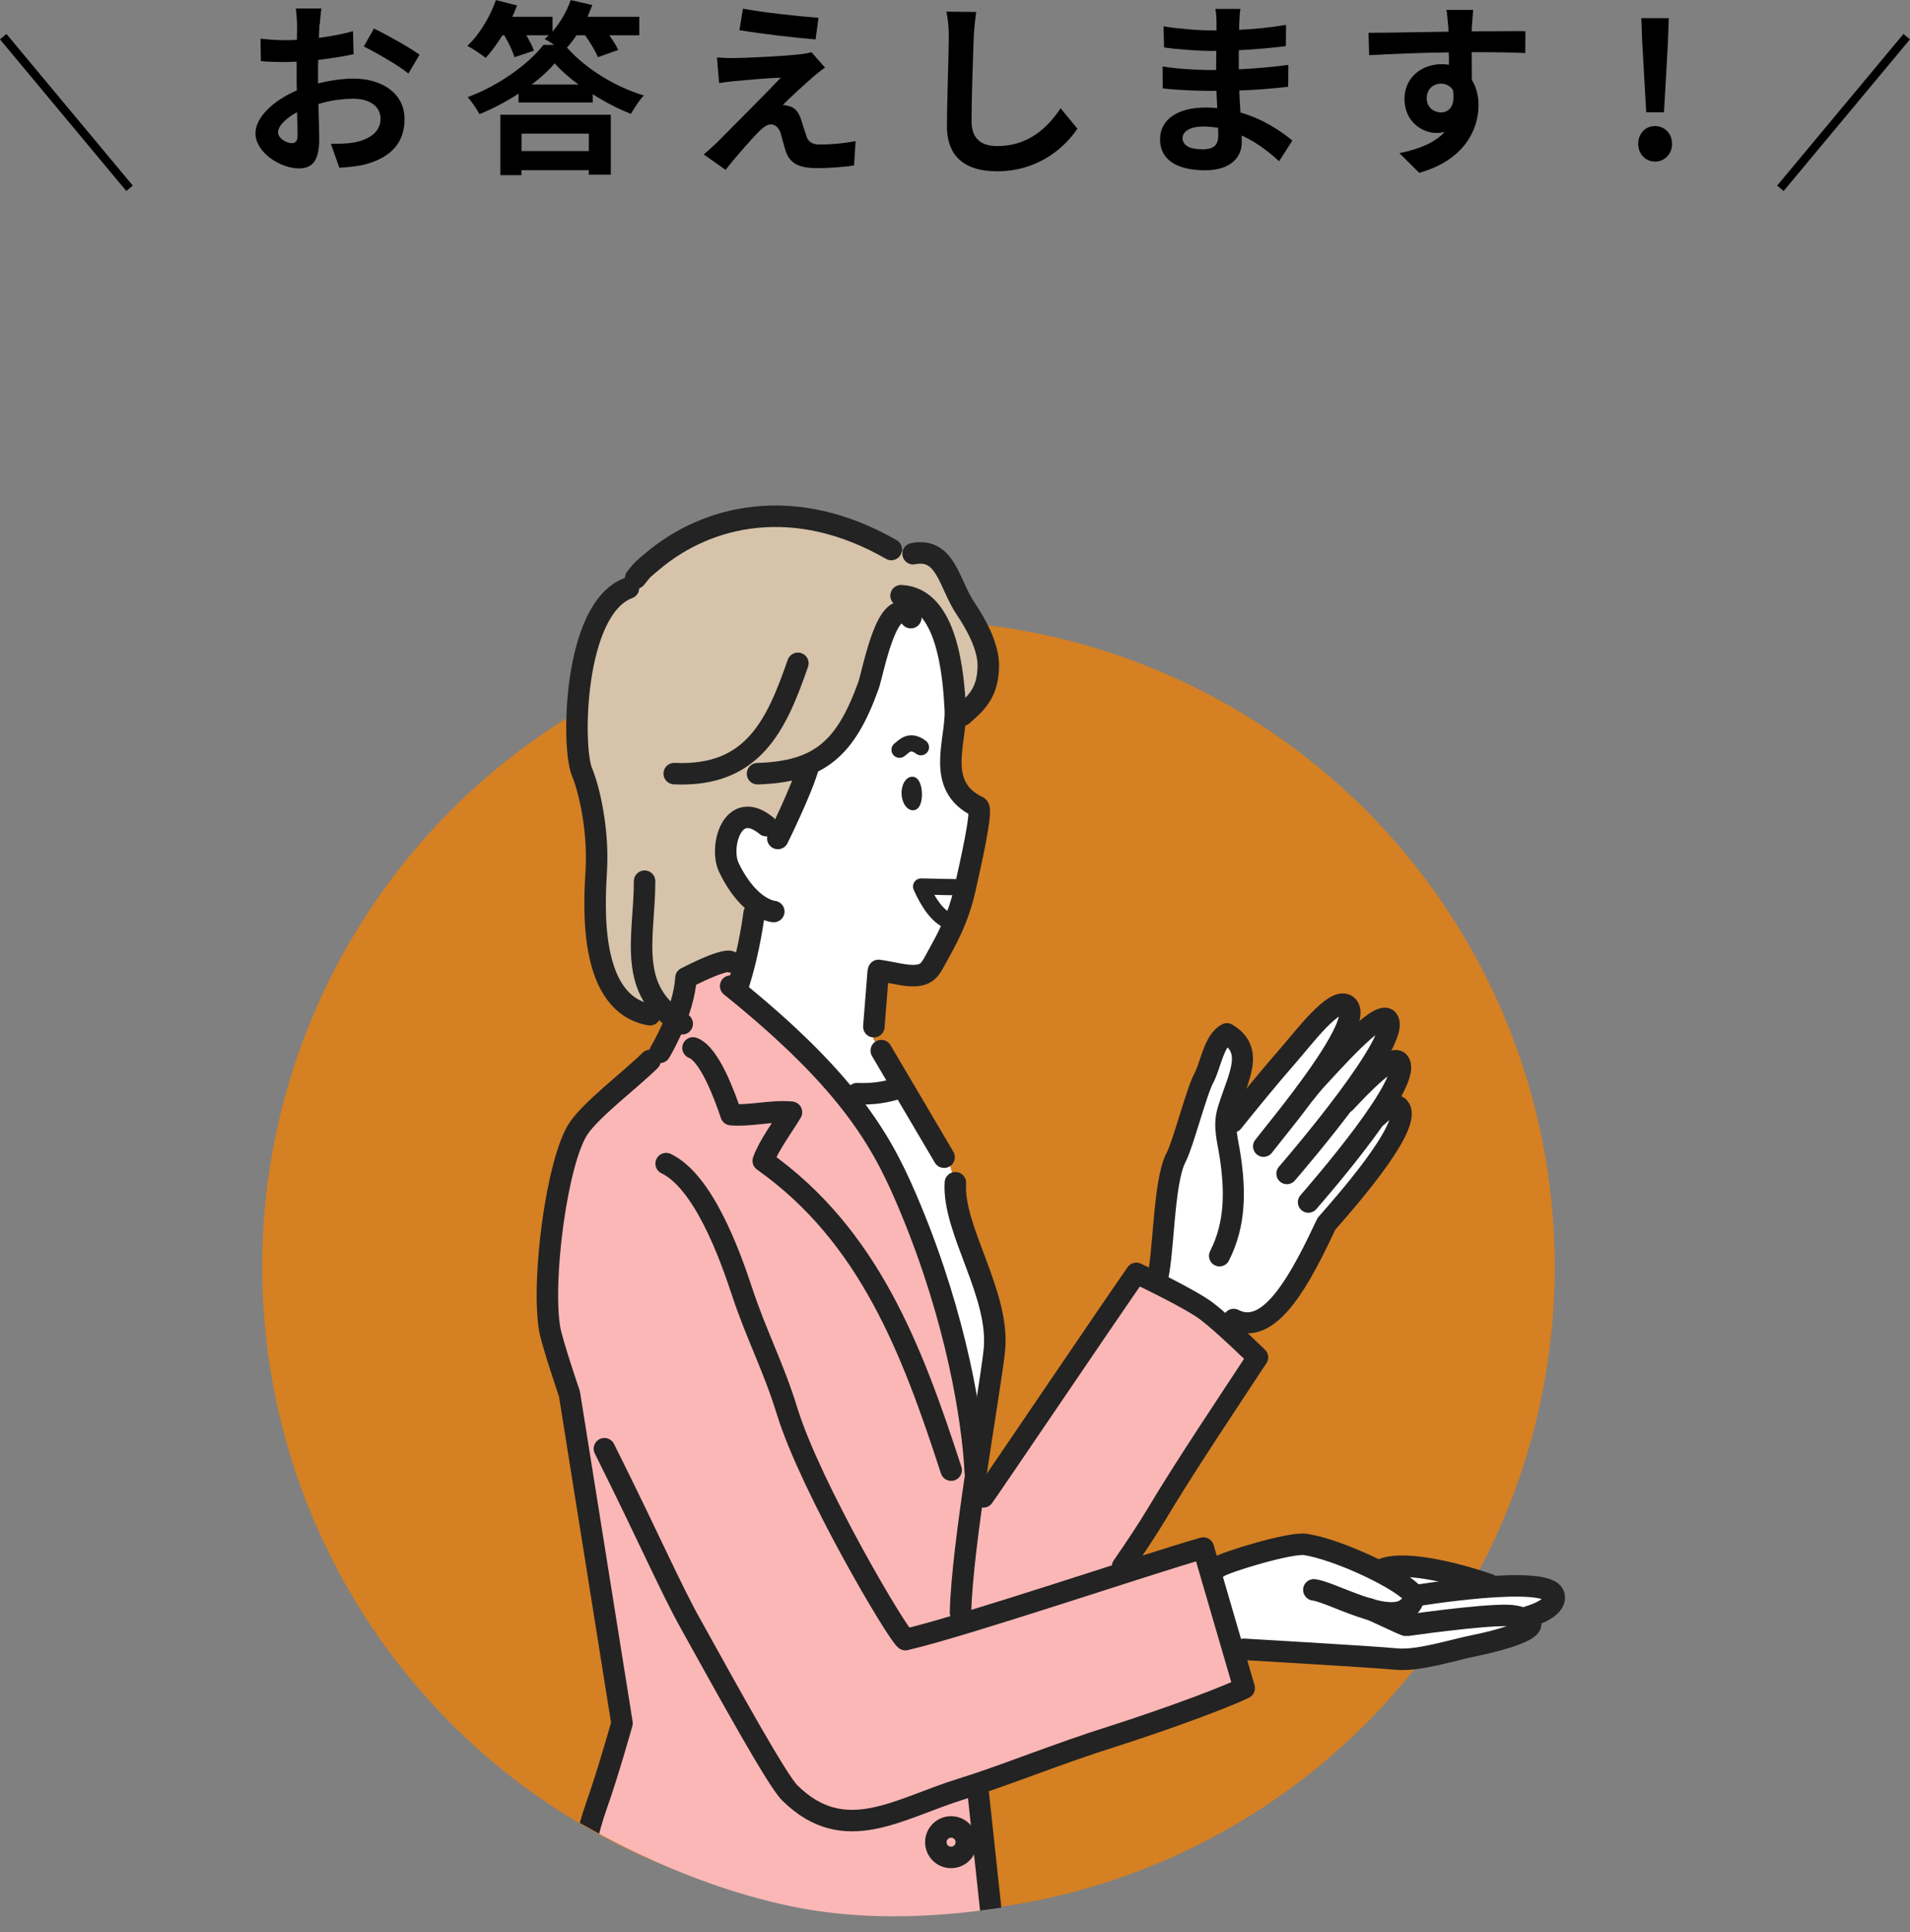
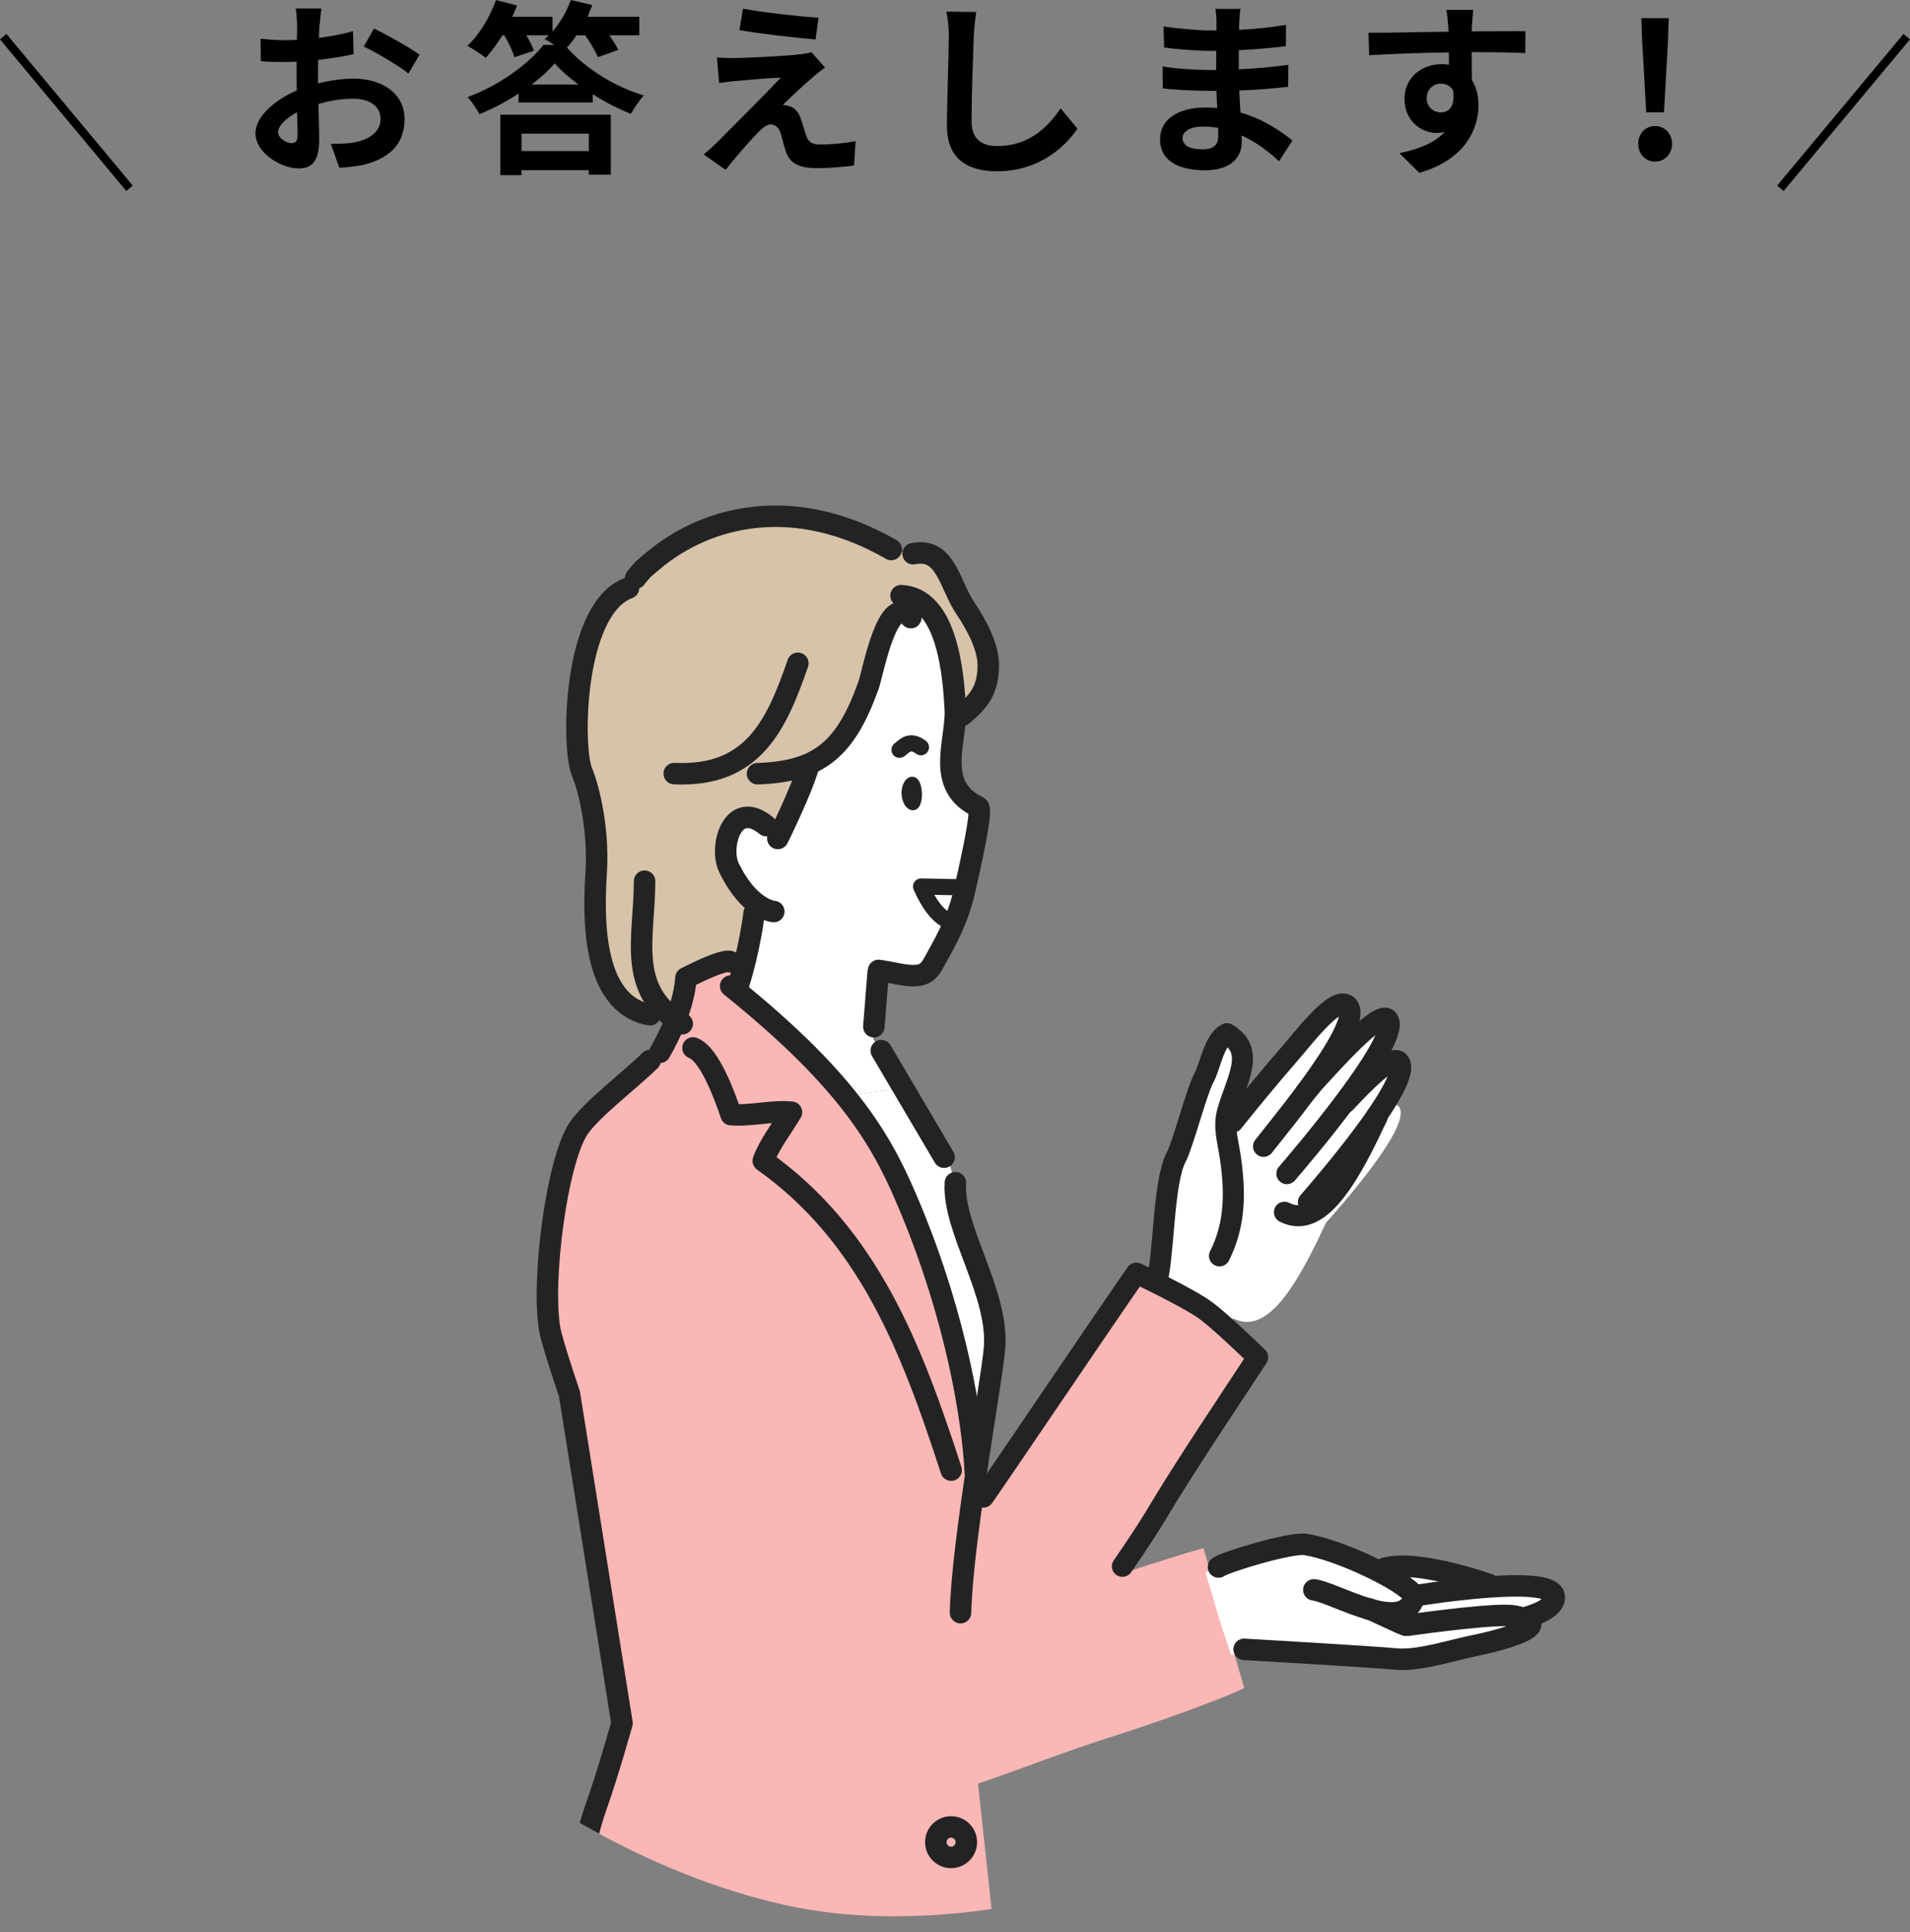
<svg xmlns="http://www.w3.org/2000/svg" id="_レイヤー_2" data-name="レイヤー 2" viewBox="0 0 226.77 229.35">
  <rect x="0" y="0" width="226.77" height="229.35" fill="#808080" stroke="none" />
  <defs>
    <style>
      .cls-1, .cls-2, .cls-3, .cls-4, .cls-5 {
        fill: none;
      }

      .cls-6 {
        clip-path: url(#clippath);
      }

      .cls-2 {
        stroke-width: 2.5px;
      }

      .cls-2, .cls-3, .cls-4 {
        stroke: #232323;
        stroke-linecap: round;
        stroke-linejoin: round;
      }

      .cls-7 {
        fill: #fab7b6;
      }

      .cls-8 {
        fill: #fff;
      }

      .cls-9 {
        fill: #d58023;
      }

      .cls-10 {
        fill: #d6c3aa;
      }

      .cls-11 {
        fill: #232323;
      }

      .cls-3 {
        stroke-width: 2.55px;
      }

      .cls-4 {
        stroke-width: 1.92px;
      }

      .cls-5 {
        stroke: #000;
        stroke-miterlimit: 10;
      }
    </style>
    <clipPath id="clippath">
      <path class="cls-1" d="m206.38,140.6c3,55.16-71.04,93.95-112,85.75-30-6-72-37-73-85.75-.98-47.62,41.41-86.25,92.5-86.25s89.92,38.68,92.5,86.25Z" />
    </clipPath>
  </defs>
  <g id="_テキスト" data-name="テキスト">
    <g>
      <g>
        <path d="m37.93,2.93c-.02.48-.04,1.01-.07,1.56,1.45-.18,2.9-.46,4.05-.79l.07,2.73c-1.25.29-2.77.51-4.2.68-.02.66-.02,1.34-.02,1.98v.81c1.5-.37,3.01-.57,4.22-.57,3.39,0,6.05,1.76,6.05,4.8,0,2.6-1.36,4.55-4.86,5.43-1.01.22-1.98.29-2.88.35l-1.01-2.84c.99,0,1.94-.02,2.71-.15,1.78-.33,3.19-1.21,3.19-2.82,0-1.5-1.32-2.38-3.23-2.38-1.36,0-2.79.22-4.14.62.04,1.74.09,3.45.09,4.2,0,2.73-.97,3.45-2.42,3.45-2.13,0-5.15-1.85-5.15-4.18,0-1.91,2.2-3.92,4.91-5.08-.02-.53-.02-1.06-.02-1.56v-1.85c-.42.02-.81.04-1.17.04-1.47,0-2.33-.02-3.08-.11l-.04-2.66c1.3.15,2.25.18,3.04.18.4,0,.84-.02,1.28-.04.02-.77.02-1.41.02-1.78,0-.46-.09-1.54-.15-1.94h3.04c-.07.4-.15,1.34-.2,1.91Zm-3.3,14.06c.4,0,.7-.18.7-.92,0-.55-.02-1.56-.07-2.75-1.34.73-2.25,1.63-2.25,2.4,0,.68,1.03,1.28,1.61,1.28Zm15.18-10.5l-1.32,2.24c-1.06-.9-3.94-2.55-5.3-3.21l1.21-2.13c1.69.81,4.25,2.27,5.41,3.1Z" />
        <path d="m68.45,4.18c-.37.55-.75,1.06-1.14,1.47,2.38,2.64,5.83,4.69,9.13,5.68-.59.62-1.12,1.5-1.54,2.18-1.47-.57-3.06-1.39-4.53-2.33v.99h-8.8v-1.06c-1.45.95-3.04,1.78-4.64,2.44-.29-.55-.9-1.47-1.41-2.02,3.7-1.36,7.22-3.92,9-6.2h1.28c-.42-.29-.84-.55-1.14-.7.18-.13.33-.29.51-.44h-2.68c.37.64.73,1.3.9,1.83l-2.31.77c-.2-.68-.68-1.72-1.21-2.6h-.22c-.64,1.03-1.32,1.96-1.98,2.68-.51-.4-1.56-1.1-2.18-1.43,1.41-1.3,2.68-3.41,3.39-5.43l2.51.64c-.18.44-.35.9-.57,1.34h4.78v1.76c.92-1.06,1.69-2.4,2.16-3.74l2.57.59c-.18.46-.37.92-.57,1.39h6.14v2.2h-3.56c.44.62.84,1.23,1.06,1.74l-2.42.86c-.26-.7-.9-1.72-1.5-2.6h-.99Zm-9.04,9.44h13.11v7.11h-2.62v-.53h-7.99v.59h-2.51v-7.17Zm2.51,2.24v2.07h7.99v-2.07h-7.99Zm6.76-5.83c-1.1-.81-2.09-1.67-2.82-2.51-.71.84-1.65,1.69-2.73,2.51h5.54Z" />
        <path d="m96.52,9.15c-1.01.86-3.06,2.75-3.59,3.32.2-.02.59.07.84.15.64.2,1.03.68,1.32,1.5.2.59.44,1.43.64,2,.2.68.68,1.03,1.54,1.03,1.69,0,3.21-.18,4.31-.4l-.18,2.88c-.9.18-3.17.33-4.31.33-2.09,0-3.21-.46-3.76-1.89-.22-.66-.48-1.69-.64-2.24-.24-.77-.73-1.06-1.17-1.06s-.92.35-1.45.88c-.75.77-2.4,2.57-3.92,4.51l-2.6-1.83c.4-.33.92-.79,1.52-1.36,1.12-1.14,5.63-5.63,7.64-7.75-1.54.04-4.18.29-5.44.4-.77.07-1.43.18-1.89.24l-.26-3.04c.51.04,1.3.09,2.11.07,1.03,0,6.03-.22,7.86-.46.42-.04,1.01-.15,1.25-.24l1.61,1.83c-.57.4-1.03.79-1.43,1.12Zm.66-7.04l-.35,2.57c-2.31-.18-6.42-.66-9.04-1.1l.42-2.55c2.46.46,6.69.92,8.98,1.08Z" />
        <path d="m115.61,4.36c-.09,2.38-.26,7.31-.26,10.03,0,2.22,1.32,2.95,3.04,2.95,3.63,0,5.94-2.09,7.53-4.49l2,2.42c-1.41,2.11-4.53,5.06-9.55,5.06-3.61,0-5.94-1.58-5.94-5.35,0-2.95.22-8.73.22-10.63,0-1.03-.09-2.09-.29-2.97l3.54.04c-.13.92-.24,2.05-.29,2.93Z" />
        <path d="m147.14,2.64c-.02.22-.02.55-.02.9,1.8-.09,3.63-.26,5.57-.59l-.02,2.53c-1.45.18-3.45.37-5.59.48v2.27c2.22-.11,4.09-.29,5.88-.53l-.02,2.6c-1.98.22-3.7.37-5.81.44.04.84.09,1.74.15,2.62,2.77.79,4.88,2.27,6.16,3.32l-1.58,2.46c-1.19-1.1-2.68-2.27-4.45-3.06.02.31.02.57.02.81,0,1.87-1.43,3.32-4.33,3.32-3.52,0-5.37-1.34-5.37-3.67s2.05-3.78,5.43-3.78c.46,0,.92.02,1.36.07-.04-.68-.07-1.39-.09-2.05h-1.14c-1.28,0-3.78-.11-5.24-.29l-.02-2.6c1.43.26,4.14.42,5.3.42h1.06c0-.73,0-1.52.02-2.27h-.81c-1.39,0-3.94-.2-5.39-.4l-.07-2.51c1.58.26,4.09.48,5.43.48h.86v-1.03c0-.42-.04-1.1-.13-1.52h2.97c-.07.44-.11.99-.13,1.56Zm-4.44,15.09c1.17,0,1.94-.33,1.94-1.61,0-.24,0-.55-.02-.95-.59-.09-1.19-.15-1.8-.15-1.56,0-2.42.62-2.42,1.36,0,.84.79,1.34,2.31,1.34Z" />
        <path d="m174.75,3.04c0,.18,0,.42-.02.68,2.22,0,5.24-.04,6.38-.02l-.02,2.6c-1.32-.07-3.37-.11-6.36-.11,0,1.12.02,2.33.02,3.3.53.84.79,1.87.79,3.01,0,2.86-1.67,6.51-7.04,8.01l-2.35-2.33c2.22-.46,4.16-1.19,5.37-2.51-.31.07-.64.11-.99.11-1.69,0-3.78-1.36-3.78-4.05,0-2.49,2-4.11,4.4-4.11.31,0,.59.02.88.07,0-.48,0-.99-.02-1.47-3.32.04-6.75.18-9.46.33l-.07-2.66c2.51,0,6.51-.09,9.5-.13-.02-.29-.02-.51-.04-.68-.07-.9-.15-1.65-.22-1.91h3.19c-.04.35-.13,1.54-.15,1.89Zm-3.67,10.3c.92,0,1.74-.7,1.43-2.64-.31-.51-.84-.77-1.43-.77-.86,0-1.69.59-1.69,1.76,0,1.01.81,1.65,1.69,1.65Z" />
        <path d="m194.5,17.07c0-1.21.86-2.11,2-2.11s2.02.9,2.02,2.11-.88,2.11-2.02,2.11-2-.92-2-2.11Zm.48-11.86l-.11-3.06h3.26l-.11,3.06-.46,8.12h-2.11l-.46-8.12Z" />
      </g>
      <line class="cls-5" x1=".38" y1="4.35" x2="15.38" y2="22.35" />
      <line class="cls-5" x1="226.38" y1="4.35" x2="211.38" y2="22.35" />
      <g>
-         <circle class="cls-9" cx="107.86" cy="150.37" r="76.73" />
        <g class="cls-6">
          <g>
            <path class="cls-7" d="m132.51,186.97c1.85-2.6,3.75-5.48,4.68-7.04,3.47-5.83,8.67-13.56,12.13-18.83,0,0-4.01-3.92-6.02-5.45-2.01-1.53-8.39-4.54-8.39-4.54-4.12,5.92-18.36,26.08-19.43,27.54,0,0,.32-3.27.52-4.6.88-5.87,1.78-11.29,2.05-13.71.62-5.69-3.43-12.09-4.42-17.33l-4.85,2.45s-5.11-10.53-10.53-18.2c-2.03-2.87-11.49-10.21-11.49-10.21l1.28-2.87s-3.51-.96-6.58,1.9c-.25,4.15-3.09,8.83-3.09,8.83l-1.17.96c-2.13,2.13-6.99,5.8-8.51,8.09-2.55,3.83-4.42,18-3.41,23.83.49,2.79,1.48,6.36,2.77,10.33l5.82,36.41-5.94,17.22,1.7,6.92s44.89,2.56,48.09-2.13c0,0-.88-8.17-1.6-14.84,4.61-1.55,10.11-3.75,16.1-5.64,3.79-1.2,11.93-4,15.51-5.7l-4.85-16.62c-2.23.63-6.02,1.84-10.36,3.23Z" />
            <path class="cls-8" d="m184.17,189.55c-.25-1.26-3.99-1.33-7.85-1.05l.12-.31c-2.74-.96-9.65-2.96-12.59-1.83,0,0-.38,0-1.02,0-2.76-1.36-6.07-2.61-8.19-2.93-1.78-.27-10.8,2.66-11.51,3.21l1.79,6.03,1.24,3.73s16.61.36,19.21.62c2.7.27,6.67-1.06,9.35-1.59,2.47-.49,9.41-2.22,5.51-3.32l.92-.1s3.35-.88,3.03-2.47Z" />
            <path class="cls-8" d="m165.98,131.25c-.53-.4-1.11-.12-2.53,1.18h-.13c2.09-3.03,3.53-5.76,2.64-6.57-.91-.69-4.08,2.51-6.29,4.89,0,0,6.22-8.79,4.96-9.94-1.17-.89-6.68,5.38-8.14,6.93-.09.1,4.56-7.48,3.4-8.52-1.46-1.2-5.21,3.9-7.21,6.17-1.53,1.73-4.7,5.57-6.38,7.68l-.71,1.79c-.16-1.06-.22-2.07.14-3.23,1.17-3.87,3.25-7.03-.13-9.04-1.57.82-1.93,3.76-2.73,5.24-.89,1.64-2.47,7.86-3.3,9.43-1.6,3.02-1.43,12.28-2.35,14.83l.76.61,7.76,5.27.67-1.49c3.81,1.94,7.16-3.11,10.68-10.64l.34-.7c1.26-1.46,10.71-11.92,8.56-13.89Z" />
            <path class="cls-8" d="m107.07,140.77c1.7,4.68,5.53,14.68,6.6,20,1.06,5.32,2.54,13.91,2.54,13.91,0,0,2.78-15.19,1.93-18.81-.85-3.62-2.55-7.66-3.62-11.28-1.06-3.62-1.7-6.17-1.7-6.17l-5.32-9.36-7.24,1.06s5.11,5.96,6.81,10.64Z" />
            <path class="cls-8" d="m86.53,102.97c-1.18-2.45.44-8.26,4.45-4.97l1.36,1.52s2.86-5.74,3.66-8.66c0,0,5.34-2.65,7.1-9.51,3.03-11.81,3.87-10.65,3.87-10.65,5.54.25,6.22,9.46,6.44,13.47.2,3.71-2.51,9.1,2.7,11.59-.71,2.7-1.34,7.15-1.51,9.56-.18,2.5-2.23,6.2-3.6,8.69-.74,1.34-1.2,2.2-4.33,1.59-2.44-.47-2.4-.42-2.4-.42l-.6,8.12,3.81,5.76-7.24,1.06-8.51-8.72-4.51-3.53c1.44-4.15,2.28-9.47,2.28-9.47l1.43-.48c-1.04-.44-2.83-1.65-4.43-4.96Z" />
            <path class="cls-10" d="m71.11,115.02c-2.12-8.42.21-13.83-.85-19.58,0,0-2.55-2.55-2.13-10.64.71-13.43,4.79-12.68,6.49-15,5.21-7.13,17.46-12.46,31.2-4.57l2.58.5c3.91-.79,4.27,3.61,6.23,6.51,1.27,1.88,2.72,4.53,2.7,6.81-.03,3.3-.94,4.89-3.92,5.96,0,0,.21-8.94-1.92-11.49-2.13-2.55-3.16-2.11-3.16-2.11-1.3-.27-2.88.56-3.74,3.77-.73,2.75-1.26,5.53-1.5,6.2-2.33,6.49-6.46,9.08-7.1,9.51l-3.66,8.66s-3.3-4.57-4.89-2.18c-4.26,6.38,2.13,10.21,2.13,10.21-.85,5.11-.81,5.76-.81,5.76l-7.33,2.75-.76,4.48s-7.71,1.91-9.58-5.53Z" />
            <g>
              <path class="cls-3" d="m106.98,70.7c5.54.25,6.22,9.46,6.44,13.47.2,3.71-2.51,9.1,2.7,11.59.64.21-.99,7.2-1.51,9.56-.83,3.8-2.23,6.2-3.6,8.69-.74,1.34-1.2,2.2-4.33,1.59-2.44-.47-2.4-.42-2.4-.42l-.53,6.68" />
              <path class="cls-11" d="m109.46,94.12c.04,1.1-.3,2.02-1.03,2.05-.73.03-1.35-.84-1.39-1.94-.04-1.1.51-2.02,1.24-2.04.73-.03,1.14.84,1.18,1.94Z" />
              <path class="cls-4" d="m109.34,88.69c-1.36-1.02-2.02-.07-2.54.3" />
              <path class="cls-4" d="m112.71,109.32c-1.28-.43-2.47-2.08-3.35-4.1,1.12,0,4.8.14,4.63.05" />
              <path class="cls-3" d="m90.99,98c-4.02-3.3-5.63,2.52-4.45,4.97,2.44,5.05,5.33,5.22,5.33,5.22" />
              <path class="cls-3" d="m108.41,65.72c3.91-.79,4.27,3.61,6.23,6.51,1.27,1.88,2.72,4.53,2.7,6.81-.03,3.3-1.56,4.5-3.09,5.86" />
              <path class="cls-3" d="m108.14,73.31c-2.76-3.25-4.46,6.45-5.03,8.05-2.71,7.55-5.86,10.24-13.17,10.47" />
              <path class="cls-3" d="m96.01,90.86c-.8,2.92-3.66,8.66-3.66,8.66" />
              <path class="cls-3" d="m105.82,65.22c-11.43-6.57-21.81-4.12-28.33,1.38-1.31,1.11-1.07.84-2.02,2.02" />
              <path class="cls-3" d="m89.53,108.41s-.51,4.29-1.87,8.51" />
-               <path class="cls-3" d="m116.16,212.98c.81,7.59,1.56,14.51,1.56,14.51" />
              <path class="cls-3" d="m113.43,140.38c-.36,5.61,5.35,13.27,4.62,19.95-.55,5.03-3.83,22.93-4.01,31.08" />
              <path class="cls-3" d="m86.75,114.17s-.32-.64-5.31,1.9c-.25,4.15-3.09,8.83-3.09,8.83" />
              <line class="cls-3" x1="112.09" y1="137.35" x2="104.63" y2="124.7" />
              <path class="cls-3" d="m77.19,125.86c-2.13,2.13-6.99,5.8-8.51,8.09-2.55,3.83-4.42,18-3.41,23.83.29,1.65,2.34,7.66,2.34,7.66l6.24,39.09s-1.65,5.9-3.06,9.87c-2.09,5.87-1.92,11.17-1.92,11.17" />
              <path class="cls-3" d="m94.73,78.73c-2.55,7.34-5.32,13.52-14.68,13.09" />
              <path class="cls-3" d="m74.62,69.79c-6.6,2.45-6.74,18.94-5.53,21.81.85,2.02,2,6.88,1.7,11.81-.27,4.49-.85,15.75,6.38,17.03" />
              <path class="cls-3" d="m76.53,104.59c0,6.64-2.23,12.99,4.47,16.92" />
              <path class="cls-3" d="m86.75,117.04c14.68,11.81,18.3,19.05,21.39,26.49,5.43,13.09,7.34,24.9,7.66,31.28" />
-               <path class="cls-3" d="m101.75,129.81c1.81.07,3.45-.14,5.08-.72" />
              <path class="cls-3" d="m82.28,124.38c2,.74,3.83,5.87,4.52,7.92,2.42.18,4.83-.52,7.17-.29-1.03,1.74-2.69,3.9-3.35,5.77,12.52,8.86,17.64,22.33,22.31,36.71" />
              <path class="cls-3" d="m114.73,218.65c0,1-.81,1.81-1.81,1.81s-1.81-.81-1.81-1.81.81-1.81,1.81-1.81,1.81.81,1.81,1.81Z" />
              <path class="cls-2" d="m137.29,152.19c.92-2.55.75-11.82,2.35-14.83.83-1.57,2.41-7.79,3.3-9.43.8-1.48,1.16-4.42,2.73-5.24,3.38,2.01,1.3,5.18.13,9.05-.61,2-.02,3.54.29,5.73.55,3.82.64,7.78-1.3,11.59" />
              <path class="cls-2" d="m146.37,133.18c1.68-2.11,4.85-5.95,6.38-7.68,2-2.27,5.76-7.37,7.21-6.16,2.28,2.03-8.27,14.53-9.94,16.72" />
              <path class="cls-2" d="m155.03,129.65c.5-.61.93-1.15,1.53-1.79,1.46-1.55,6.97-7.82,8.14-6.93,2.15,1.97-10.65,16.91-11.91,18.37" />
              <path class="cls-2" d="m159.74,130.86c2.21-2.38,5.38-5.58,6.29-4.89,2.15,1.97-9.43,15.26-10.69,16.72" />
-               <path class="cls-2" d="m163.52,132.54c1.42-1.31,2-1.59,2.53-1.18,2.15,1.97-7.3,12.43-8.56,13.89l-.34.7c-3.53,7.53-6.87,12.58-10.68,10.64" />
+               <path class="cls-2" d="m163.52,132.54l-.34.7c-3.53,7.53-6.87,12.58-10.68,10.64" />
              <path class="cls-2" d="m116.76,177.69c1.07-1.47,14.03-20.66,18.15-26.58,0,0,6.38,3,8.39,4.54,2.01,1.53,6.02,5.45,6.02,5.45-3.46,5.27-8.66,13-12.13,18.83-.81,1.35-2.34,3.69-3.93,5.98" />
              <path class="cls-3" d="m144.67,185.99c.72-.56,8.53-2.95,10.31-2.68,3.89.58,11.77,4.28,12.96,6.11-1.12,4.78-9.4-.4-11.95-.72" />
              <path class="cls-3" d="m162.44,190.93c.19-.03,4.32,2.02,4.54,1.99,2.68-.38,10.98-1.48,12.83-1.11,5.46,1.09-2.15,2.99-4.75,3.51-2.67.53-6.65,1.86-9.35,1.59-2.6-.26-18-1.15-18-1.15" />
              <path class="cls-3" d="m167.94,189.41s16.04-2.66,16.57,0c.32,1.59-3.03,2.47-3.03,2.47" />
              <path class="cls-3" d="m164.19,186.23c2.94-1.13,9.85.87,12.59,1.83" />
-               <path class="cls-3" d="m79.09,138.11c4.35,2.09,7.46,10.47,9.01,15.18,1.71,5.18,3.74,8.95,5.35,14.19,2.79,9.05,13.09,26.49,14.05,27.13,7.59-1.8,28.61-8.95,35.37-10.87l4.85,16.62c-3.58,1.7-11.72,4.5-15.51,5.7-6.86,2.16-13.07,4.74-18.05,6.27-7.48,2.3-13.87,6.9-20.38.48-1.5-1.47-7.02-11.49-11.81-20.11-2.41-4.33-4.79-9.9-10.21-20.75" />
              <rect class="cls-1" x="78.95" y="54.35" width="26.81" height="14.05" />
              <rect class="cls-1" x="178.38" y="184.08" width="11.49" height="11.49" />
            </g>
          </g>
        </g>
      </g>
    </g>
  </g>
</svg>